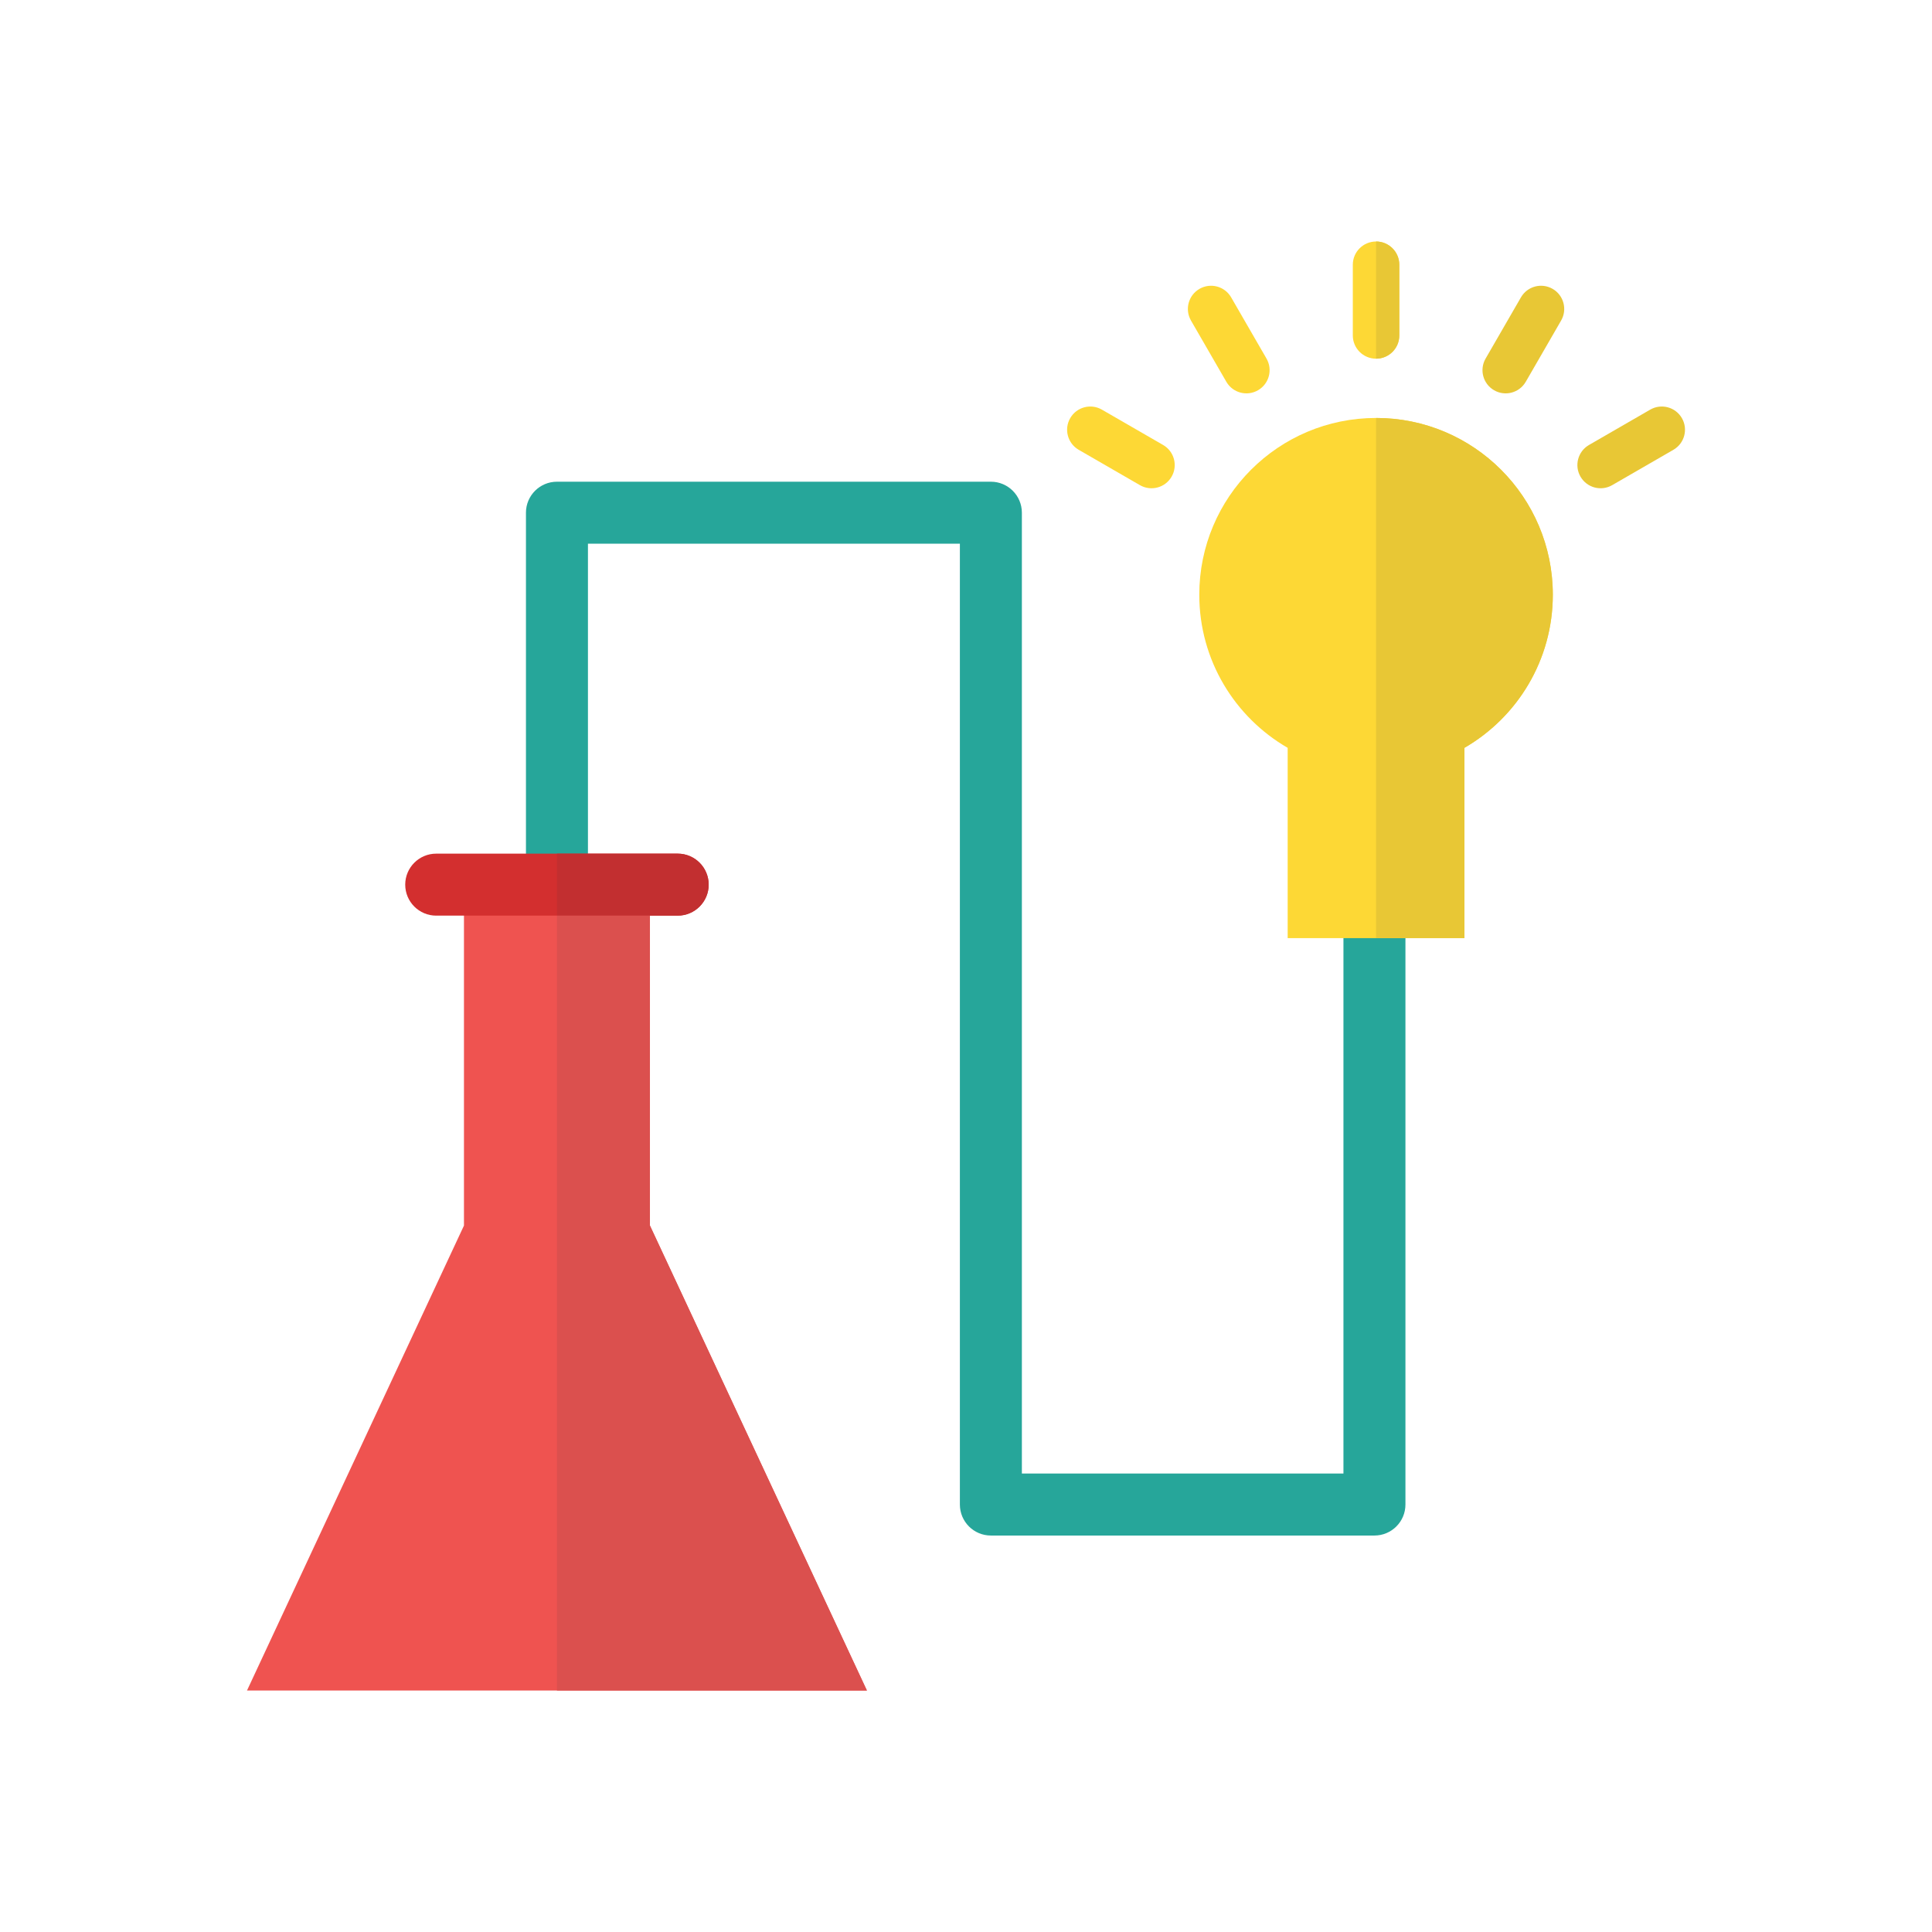
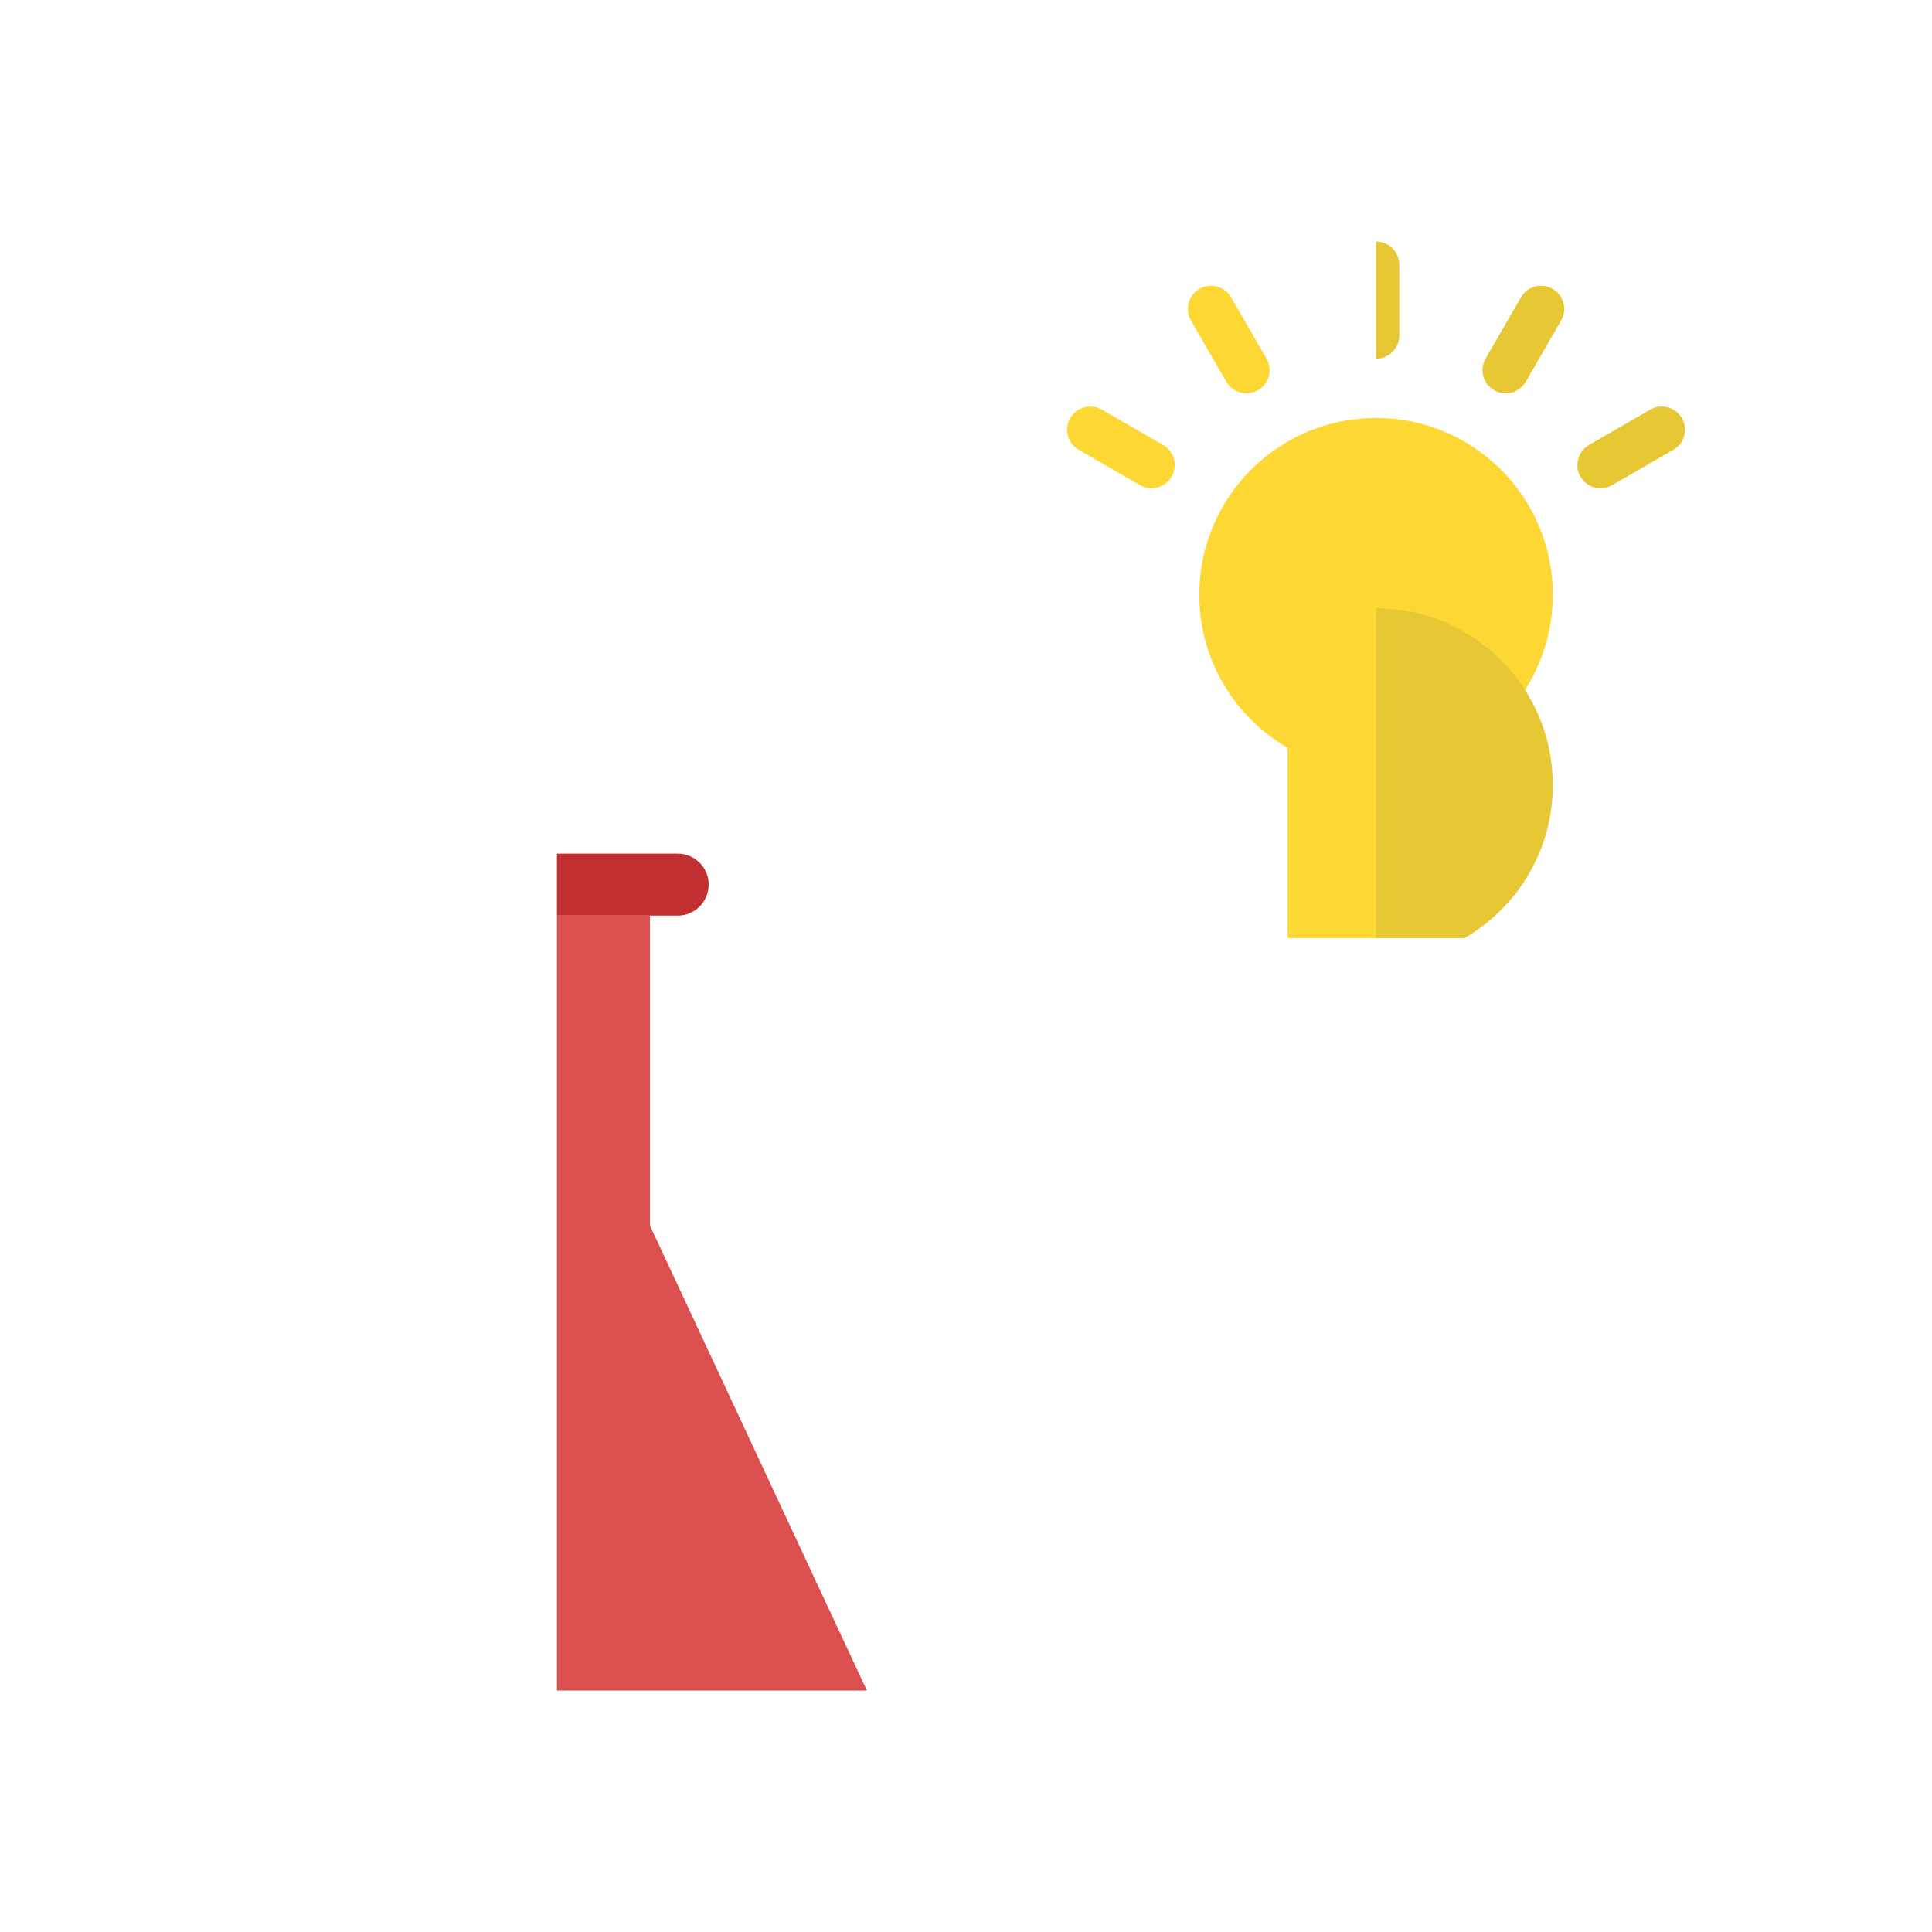
<svg xmlns="http://www.w3.org/2000/svg" xml:space="preserve" width="2048" height="2048" style="shape-rendering:geometricPrecision;text-rendering:geometricPrecision;image-rendering:optimizeQuality;fill-rule:evenodd;clip-rule:evenodd">
  <defs>
    <style>.fil2,.fil3,.fil6{fill:#e8c735}.fil2,.fil3{fill-rule:nonzero}.fil2{fill:#fdd835}</style>
  </defs>
  <g id="Layer_x0020_1">
    <g id="_366653624">
-       <path id="_366654800" d="M557.534 1069.18c0 18.145 14.71 32.857 32.856 32.857 18.145 0 32.857-14.712 32.857-32.857V576.345h394.266v1018.52c0 18.145 14.71 32.857 32.856 32.857h406.595c18.145 0 32.856-14.712 32.856-32.857V994.483c0-18.145-14.71-32.856-32.856-32.856-18.145 0-32.857 14.71-32.857 32.856v567.526h-340.881V543.489c0-18.145-14.71-32.857-32.857-32.857h-459.98c-18.145 0-32.855 14.712-32.855 32.857v525.691z" style="fill:#26a69a;fill-rule:nonzero" />
      <path id="_366654344" d="M1458.67 443.051c103.488 0 187.38 83.893 187.38 187.38 0 69.357-37.683 129.906-93.69 162.305V994.48h-187.38V792.736c-56.006-32.399-93.69-92.95-93.69-162.305 0-103.487 83.893-187.38 187.38-187.38z" style="fill:#fdd835" />
-       <path id="_366654848" class="fil2" d="M1483.32 280.641c0-13.609-11.034-24.641-24.642-24.641-13.61 0-24.642 11.032-24.642 24.641v74.941c0 13.609 11.033 24.641 24.641 24.641 13.61 0 24.643-11.032 24.643-24.641v-74.941z" />
      <path id="_366654704" class="fil3" d="M1654.83 339.821c6.804-11.748 2.796-26.789-8.953-33.593-11.748-6.804-26.79-2.797-33.594 8.952l-37.47 64.9c-6.805 11.748-2.796 26.79 8.952 33.594 11.749 6.805 26.789 2.796 33.593-8.953l37.472-64.9z" />
      <path id="_366655016" class="fil3" d="M1773.9 476.795c11.748-6.804 15.756-21.845 8.952-33.593-6.805-11.748-21.845-15.757-33.593-8.953l-64.9 37.472c-11.75 6.804-15.758 21.845-8.953 33.593 6.804 11.748 21.845 15.757 33.594 8.953l64.9-37.472z" />
      <path id="_366654248" class="fil2" d="M1168.09 434.249c-11.748-6.804-26.79-2.796-33.594 8.953-6.804 11.748-2.796 26.788 8.953 33.593l64.9 37.471c11.748 6.805 26.79 2.796 33.594-8.952 6.804-11.749 2.796-26.789-8.953-33.593l-64.9-37.472z" />
      <path id="_366653840" class="fil2" d="M1305.06 315.18c-6.804-11.748-21.845-15.756-33.593-8.952-11.748 6.805-15.757 21.845-8.953 33.593l37.47 64.9c6.805 11.75 21.847 15.758 33.595 8.953 11.748-6.804 15.757-21.845 8.953-33.594l-37.472-64.9z" />
-       <path id="_366654224" style="fill:#ef5350" d="M688.956 1299.16h.003L918.947 1792H261.834l229.987-492.84V937.752h197.135z" />
-       <path id="_366654272" d="M462.411 904.899c-18.145 0-32.856 14.71-32.856 32.856 0 18.145 14.71 32.857 32.856 32.857h255.958c18.145 0 32.856-14.712 32.856-32.857s-14.71-32.856-32.856-32.856H462.411z" style="fill:#d32f2f;fill-rule:nonzero" />
      <path id="_366653768" class="fil6" d="M1458.67 255.999v124.224c13.609 0 24.642-11.033 24.642-24.641V280.64c0-13.61-11.033-24.642-24.642-24.642z" />
-       <path id="_366653960" class="fil6" d="M1458.67 443.051V994.48l31.147.001 62.543-.001V792.736c56.007-32.399 93.69-92.948 93.69-162.305 0-103.487-83.892-187.38-187.38-187.38z" />
+       <path id="_366653960" class="fil6" d="M1458.67 443.051V994.48l31.147.001 62.543-.001c56.007-32.399 93.69-92.948 93.69-162.305 0-103.487-83.892-187.38-187.38-187.38z" />
      <path id="_366653912" d="M623.247 970.612H718.37c18.145 0 32.855-14.712 32.855-32.857s-14.71-32.856-32.855-32.856H590.39v65.714h32.856z" style="fill:#c22f30" />
      <path id="_366653672" d="M688.959 1299.16zm-98.568-328.549-.001 131.421.001 689.967h328.556l-229.99-492.84V970.61h-98.565z" style="fill:#db504e" />
    </g>
  </g>
  <path style="fill:none" d="M0 0h2048v2048H0z" />
</svg>